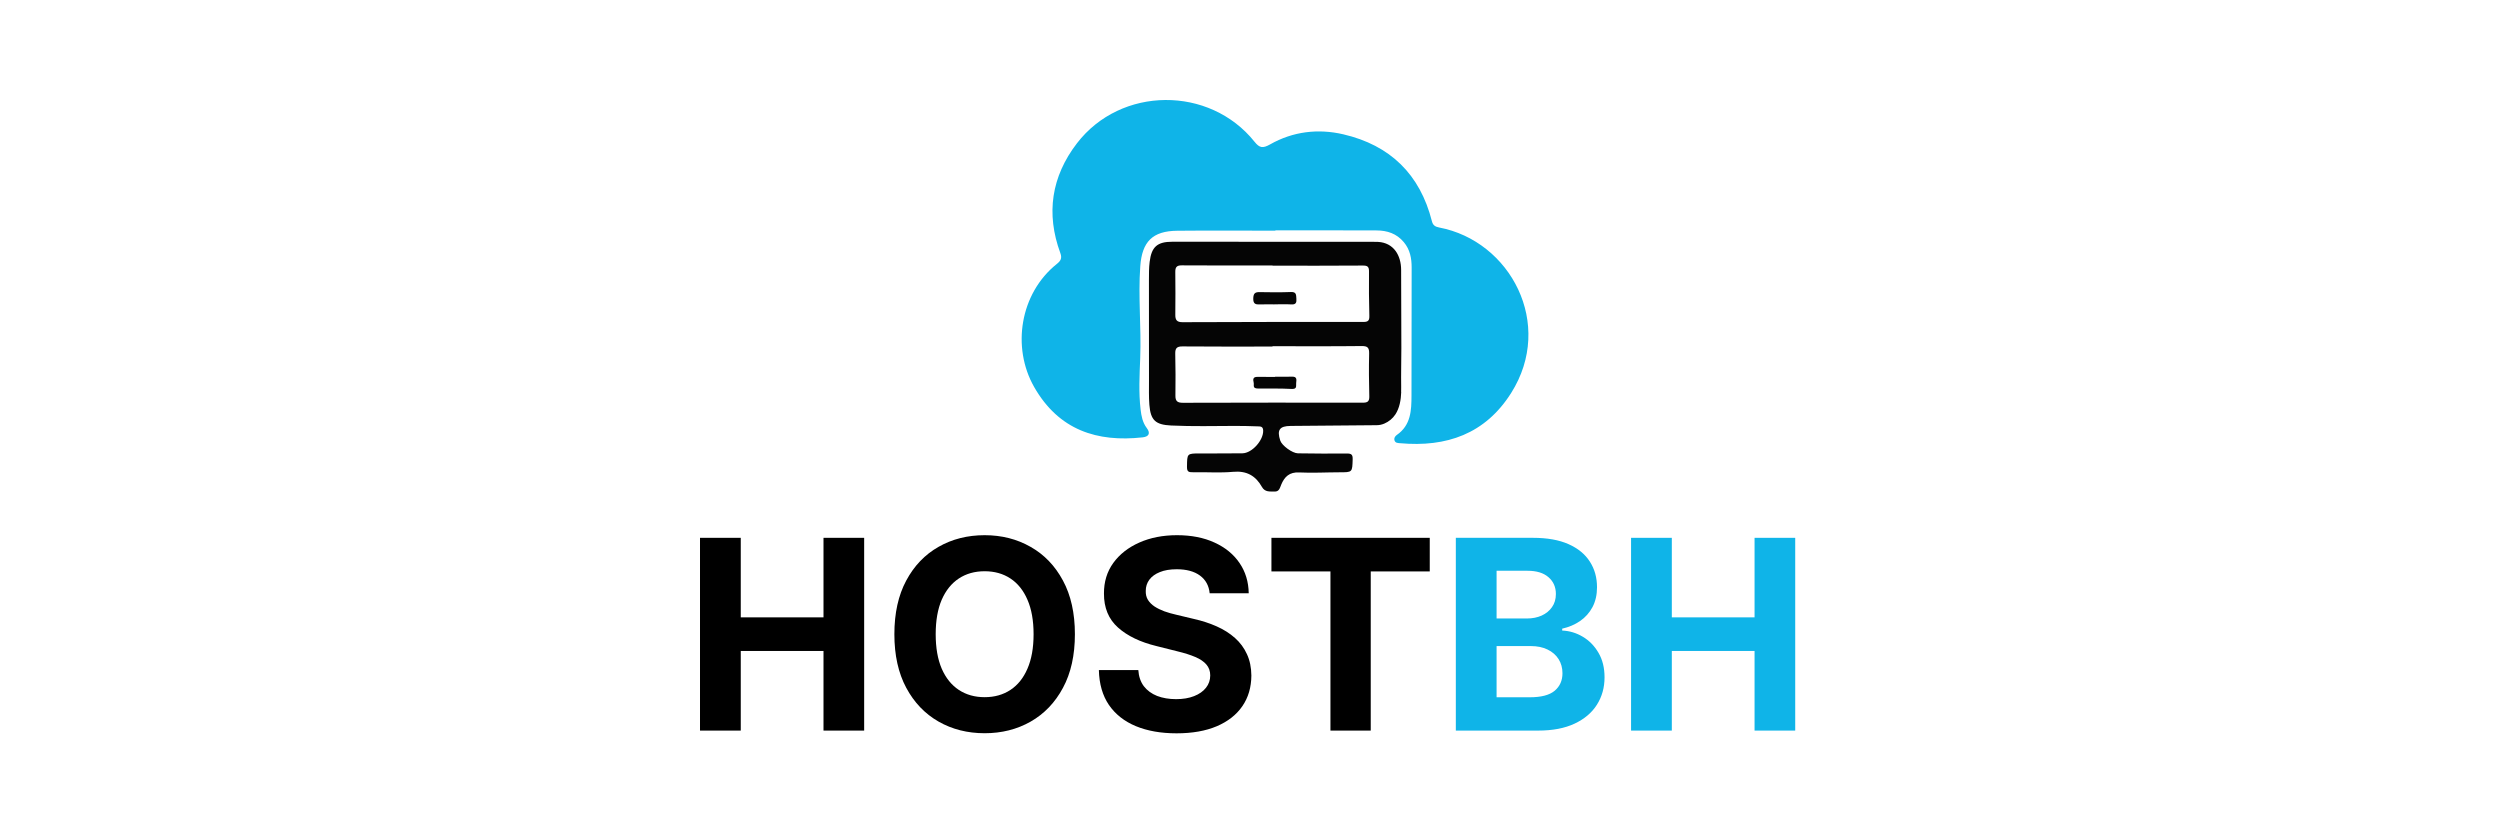
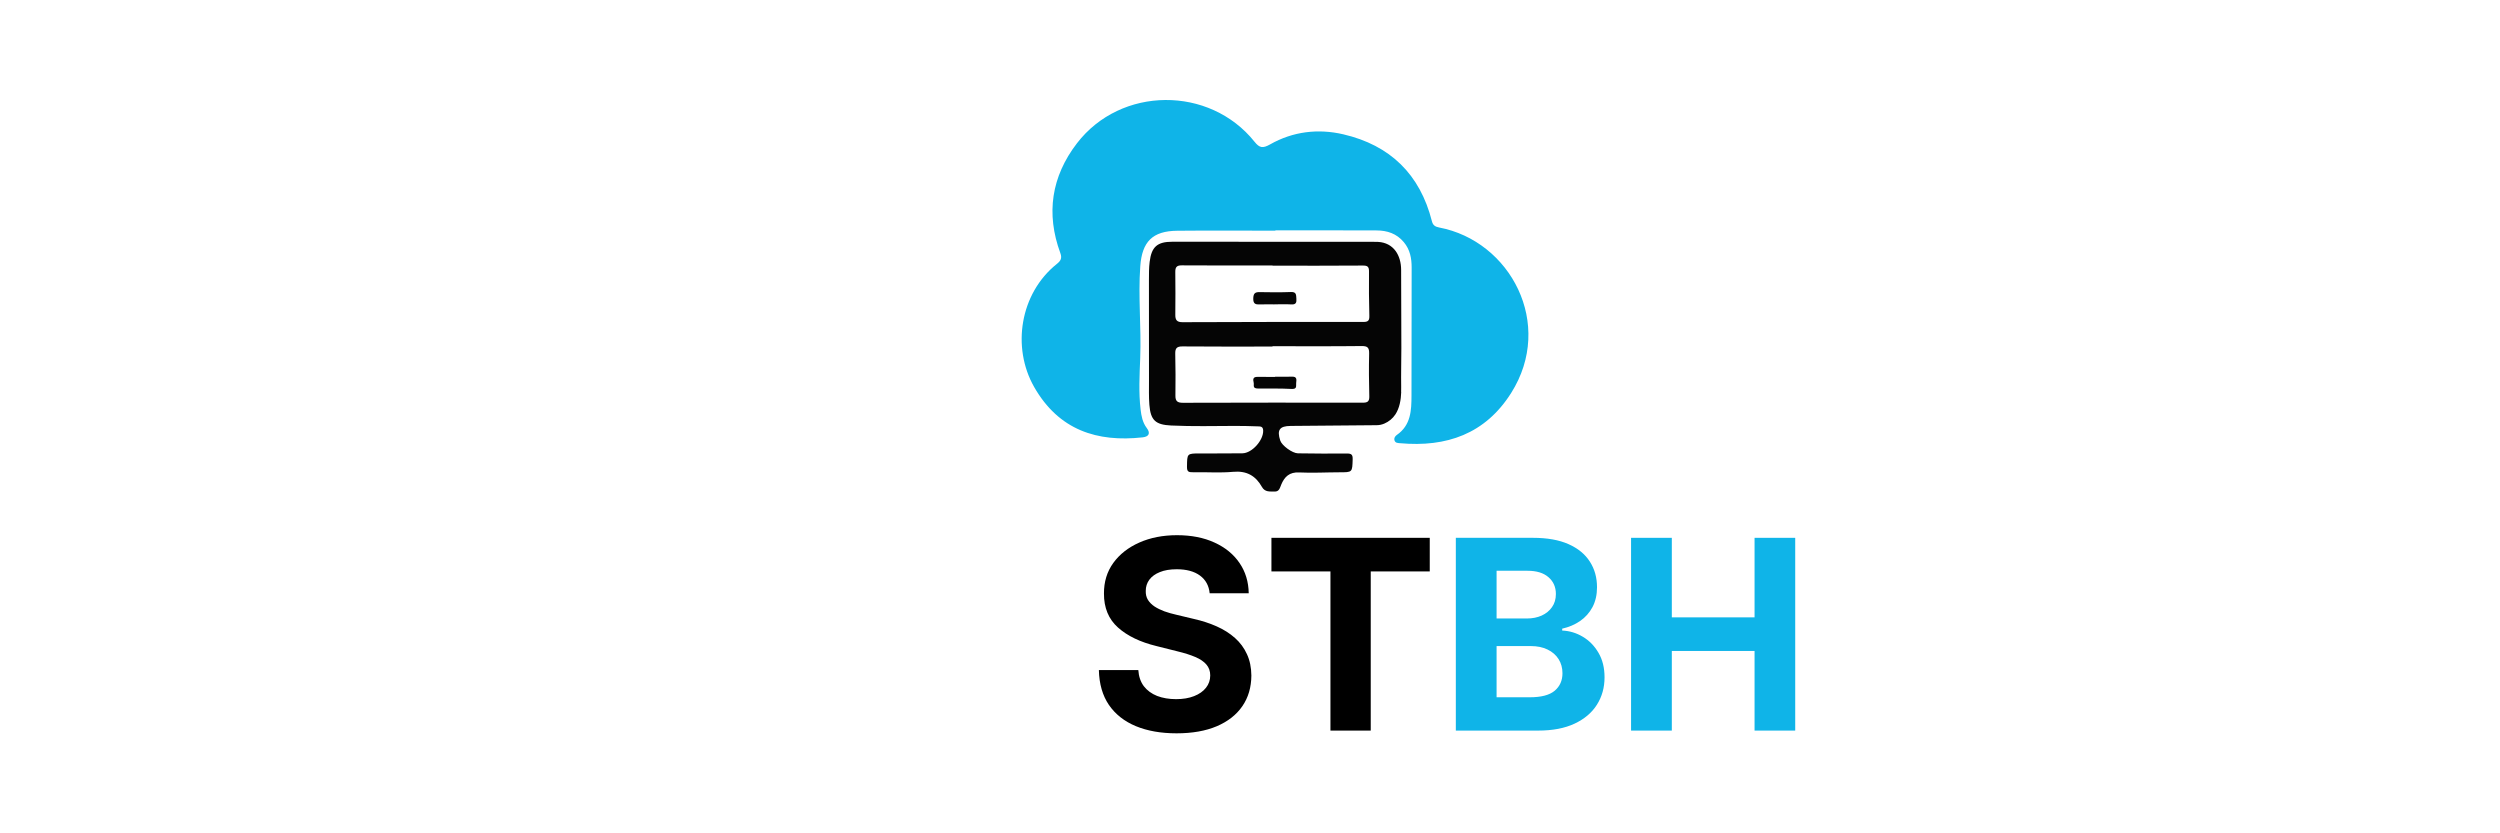
<svg xmlns="http://www.w3.org/2000/svg" width="300" height="100" viewBox="0 0 300 100" fill="none">
  <path d="M153.031 27.681C149.107 27.681 145.182 27.65 141.258 27.69C138.303 27.721 137.044 28.997 136.832 31.962C136.571 35.628 136.965 39.291 136.826 42.956C136.748 45.011 136.63 47.068 136.87 49.123C136.965 49.927 137.102 50.692 137.618 51.373C138.078 51.982 137.875 52.399 137.121 52.482C131.67 53.089 127.054 51.622 124.098 46.438C121.386 41.682 122.393 35.208 126.82 31.673C127.286 31.301 127.466 30.986 127.243 30.379C125.496 25.628 126.167 21.189 129.233 17.196C134.498 10.335 145.142 10.264 150.545 17.012C151.136 17.75 151.517 17.835 152.416 17.325C155.146 15.779 158.15 15.411 161.192 16.117C166.825 17.426 170.404 20.921 171.832 26.556C171.952 27.029 172.215 27.207 172.694 27.298C181.248 28.92 186.566 38.885 181.339 47.157C178.233 52.074 173.582 53.689 167.999 53.184C167.747 53.161 167.454 53.167 167.349 52.873C167.251 52.596 167.407 52.339 167.612 52.198C169.311 51.025 169.377 49.256 169.379 47.456C169.385 42.341 169.389 37.224 169.398 32.109C169.398 30.992 169.211 29.96 168.457 29.057C167.591 28.019 166.456 27.657 165.19 27.652C161.136 27.631 157.085 27.644 153.031 27.644C153.031 27.656 153.031 27.667 153.031 27.681Z" fill="#0FB4E8" />
  <path d="M168.136 47.054C168.144 46.847 168.144 46.642 168.142 46.443C168.117 44.883 168.161 43.318 168.163 41.758C168.163 38.634 168.144 35.51 168.136 32.386C168.132 30.652 167.249 29.131 165.366 29.028C165.173 29.018 164.979 29.018 164.788 29.018C156.75 29.013 148.714 29.005 140.676 29.009C138.873 29.009 138.181 29.62 137.96 31.414C137.872 32.144 137.873 32.889 137.873 33.629C137.868 37.648 137.873 41.667 137.879 45.686C137.879 46.65 137.85 47.619 137.926 48.578C138.071 50.437 138.664 50.969 140.524 51.06C143.095 51.185 145.666 51.118 148.239 51.11C149.138 51.106 150.038 51.135 150.937 51.164C151.254 51.174 151.562 51.158 151.581 51.657C151.629 52.809 150.257 54.379 149.095 54.396C147.392 54.419 145.687 54.41 143.984 54.414C142.426 54.417 142.461 54.417 142.438 56.01C142.428 56.606 142.637 56.681 143.149 56.669C144.755 56.637 146.373 56.766 147.968 56.619C149.586 56.47 150.676 57.085 151.428 58.425C151.796 59.082 152.381 58.966 152.944 58.987C153.503 59.008 153.584 58.55 153.742 58.168C154.14 57.207 154.732 56.633 155.905 56.693C157.508 56.774 159.118 56.677 160.727 56.675C162.298 56.675 162.273 56.685 162.319 55.119C162.335 54.572 162.188 54.417 161.635 54.423C159.675 54.448 157.713 54.423 155.753 54.4C155.078 54.392 153.823 53.464 153.628 52.863C153.213 51.587 153.547 51.123 154.883 51.112C158.322 51.083 161.763 51.056 165.202 51.023C165.515 51.019 165.797 50.965 166.11 50.834C166.65 50.605 167.121 50.224 167.444 49.733C167.95 48.96 168.113 47.984 168.146 47.054H168.136ZM163.539 48.322C156.342 48.311 149.145 48.311 141.948 48.334C141.28 48.336 141.038 48.133 141.05 47.458C141.077 45.788 141.065 44.116 141.03 42.446C141.017 41.796 141.212 41.564 141.906 41.57C145.503 41.605 149.103 41.586 152.7 41.586V41.545C156.267 41.545 159.833 41.568 163.398 41.526C164.146 41.516 164.314 41.75 164.297 42.452C164.254 44.153 164.272 45.858 164.316 47.561C164.332 48.172 164.109 48.324 163.537 48.322H163.539ZM163.624 38.636C156.387 38.626 149.151 38.632 141.914 38.663C141.212 38.667 141.028 38.392 141.038 37.754C141.061 36.049 141.05 34.344 141.036 32.639C141.03 32.096 141.177 31.837 141.803 31.843C145.438 31.87 149.072 31.856 152.706 31.856V31.881C156.307 31.881 159.911 31.897 163.512 31.866C164.1 31.86 164.291 31.988 164.281 32.599C164.256 34.367 164.281 36.136 164.322 37.905C164.334 38.433 164.2 38.634 163.624 38.634V38.636Z" fill="#050505" />
  <path d="M153.013 45.204C153.686 45.204 154.361 45.228 155.031 45.199C155.662 45.172 155.58 45.57 155.54 45.958C155.503 46.3 155.691 46.71 154.989 46.673C153.653 46.602 152.308 46.631 150.968 46.623C150.249 46.619 150.518 46.227 150.44 45.914C150.34 45.502 150.363 45.216 150.899 45.226C151.604 45.239 152.308 45.23 153.013 45.23C153.013 45.222 153.013 45.212 153.013 45.204Z" fill="#050505" />
  <path d="M152.932 36.525C152.354 36.525 151.774 36.507 151.198 36.531C150.68 36.552 150.375 36.484 150.392 35.815C150.408 35.206 150.603 35.04 151.171 35.054C152.424 35.081 153.679 35.09 154.929 35.042C155.588 35.017 155.529 35.417 155.565 35.835C155.606 36.299 155.517 36.567 154.956 36.531C154.284 36.488 153.607 36.521 152.932 36.521V36.525Z" fill="#050505" />
  <path d="M195.728 87.671V64.539H200.618V74.083H210.547V64.539H215.426V87.671H210.547V78.116H200.618V87.671H195.728Z" fill="#0FB4E8" />
  <path d="M174.699 87.671V64.539H183.961C185.663 64.539 187.082 64.791 188.219 65.296C189.356 65.8 190.211 66.501 190.783 67.397C191.356 68.285 191.642 69.309 191.642 70.469C191.642 71.373 191.461 72.167 191.1 72.852C190.738 73.53 190.241 74.087 189.609 74.524C188.984 74.953 188.268 75.258 187.463 75.439V75.665C188.344 75.702 189.168 75.951 189.936 76.41C190.712 76.869 191.34 77.513 191.822 78.341C192.304 79.162 192.545 80.141 192.545 81.278C192.545 82.506 192.24 83.601 191.63 84.565C191.028 85.521 190.136 86.278 188.953 86.835C187.771 87.392 186.314 87.671 184.582 87.671H174.699ZM179.59 83.673H183.577C184.94 83.673 185.934 83.413 186.559 82.893C187.184 82.366 187.496 81.666 187.496 80.793C187.496 80.153 187.342 79.588 187.033 79.098C186.725 78.609 186.284 78.225 185.712 77.946C185.147 77.668 184.473 77.528 183.69 77.528H179.59V83.673ZM179.59 74.219H183.216C183.886 74.219 184.481 74.102 185 73.869C185.527 73.628 185.941 73.289 186.243 72.852C186.551 72.415 186.706 71.892 186.706 71.282C186.706 70.446 186.408 69.772 185.813 69.26C185.226 68.748 184.39 68.492 183.306 68.492H179.59V74.219Z" fill="#0FB4E8" />
  <path d="M152.572 68.571V64.539H171.57V68.571H164.488V87.671H159.654V68.571H152.572Z" fill="black" />
  <path d="M145.16 71.192C145.07 70.281 144.682 69.573 143.997 69.068C143.311 68.564 142.381 68.311 141.207 68.311C140.408 68.311 139.735 68.424 139.185 68.65C138.635 68.869 138.213 69.174 137.92 69.565C137.634 69.957 137.491 70.401 137.491 70.898C137.476 71.312 137.562 71.674 137.75 71.982C137.946 72.291 138.213 72.558 138.552 72.784C138.891 73.003 139.283 73.195 139.727 73.36C140.171 73.518 140.646 73.654 141.15 73.767L143.228 74.264C144.237 74.49 145.164 74.791 146.007 75.168C146.85 75.544 147.581 76.007 148.198 76.557C148.816 77.106 149.294 77.754 149.633 78.499C149.979 79.245 150.156 80.1 150.164 81.064C150.156 82.479 149.795 83.707 149.079 84.746C148.371 85.777 147.347 86.579 146.007 87.151C144.674 87.716 143.067 87.999 141.184 87.999C139.317 87.999 137.69 87.712 136.305 87.14C134.927 86.568 133.85 85.721 133.074 84.599C132.306 83.469 131.903 82.073 131.866 80.408H136.598C136.651 81.184 136.873 81.832 137.265 82.351C137.664 82.863 138.195 83.251 138.857 83.514C139.527 83.77 140.284 83.898 141.128 83.898C141.956 83.898 142.675 83.778 143.285 83.537C143.902 83.296 144.381 82.961 144.719 82.532C145.058 82.103 145.228 81.609 145.228 81.052C145.228 80.533 145.073 80.096 144.765 79.742C144.463 79.388 144.019 79.087 143.432 78.838C142.852 78.59 142.14 78.364 141.297 78.161L138.778 77.528C136.828 77.054 135.288 76.312 134.159 75.303C133.029 74.294 132.468 72.935 132.476 71.225C132.468 69.825 132.841 68.601 133.594 67.555C134.354 66.508 135.397 65.691 136.723 65.104C138.048 64.516 139.554 64.223 141.241 64.223C142.957 64.223 144.456 64.516 145.736 65.104C147.024 65.691 148.025 66.508 148.74 67.555C149.456 68.601 149.825 69.814 149.847 71.192H145.16Z" fill="black" />
-   <path d="M128.988 76.105C128.988 78.627 128.51 80.774 127.554 82.543C126.605 84.313 125.31 85.664 123.669 86.598C122.035 87.524 120.197 87.987 118.157 87.987C116.101 87.987 114.256 87.52 112.622 86.587C110.988 85.653 109.697 84.301 108.748 82.532C107.799 80.762 107.325 78.62 107.325 76.105C107.325 73.582 107.799 71.436 108.748 69.667C109.697 67.897 110.988 66.549 112.622 65.623C114.256 64.689 116.101 64.223 118.157 64.223C120.197 64.223 122.035 64.689 123.669 65.623C125.31 66.549 126.605 67.897 127.554 69.667C128.51 71.436 128.988 73.582 128.988 76.105ZM124.03 76.105C124.03 74.471 123.785 73.093 123.296 71.971C122.814 70.849 122.132 69.998 121.251 69.418C120.37 68.838 119.339 68.549 118.157 68.549C116.974 68.549 115.943 68.838 115.062 69.418C114.181 69.998 113.496 70.849 113.006 71.971C112.524 73.093 112.283 74.471 112.283 76.105C112.283 77.739 112.524 79.117 113.006 80.239C113.496 81.361 114.181 82.212 115.062 82.792C115.943 83.371 116.974 83.661 118.157 83.661C119.339 83.661 120.37 83.371 121.251 82.792C122.132 82.212 122.814 81.361 123.296 80.239C123.785 79.117 124.03 77.739 124.03 76.105Z" fill="black" />
-   <path d="M84.001 87.671V64.539H88.891V74.083H98.82V64.539H103.699V87.671H98.82V78.116H88.891V87.671H84.001Z" fill="black" />
</svg>